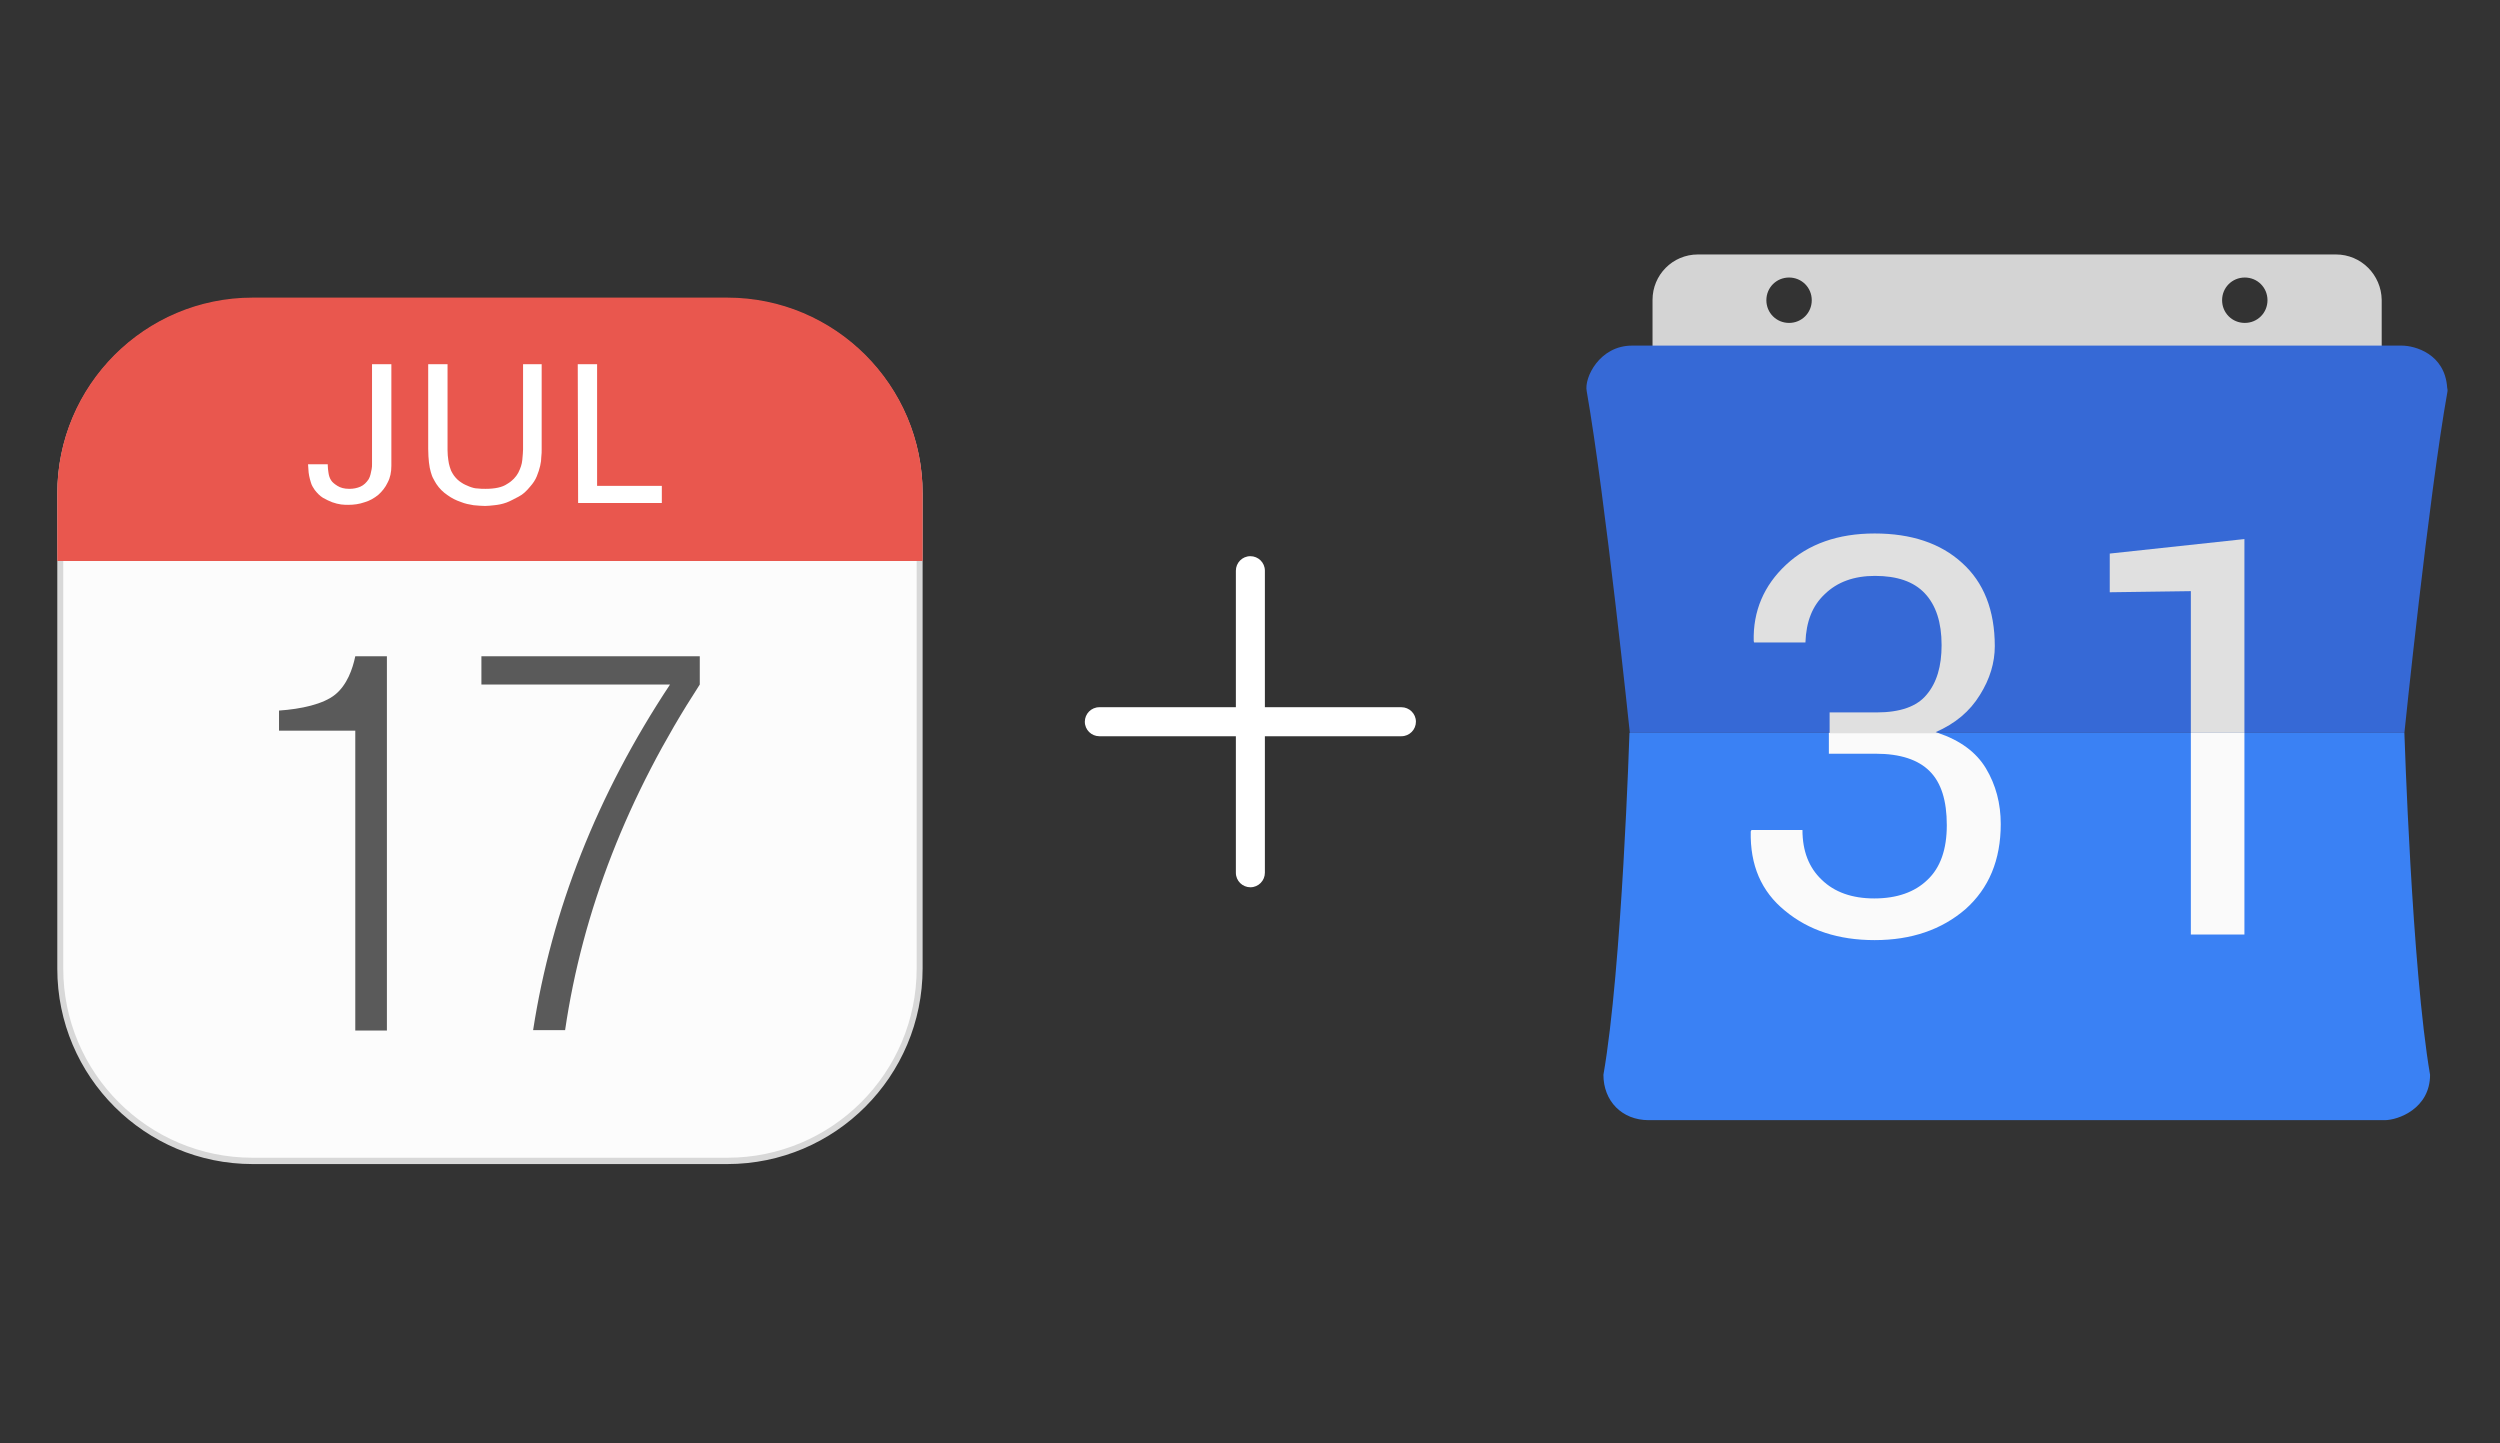
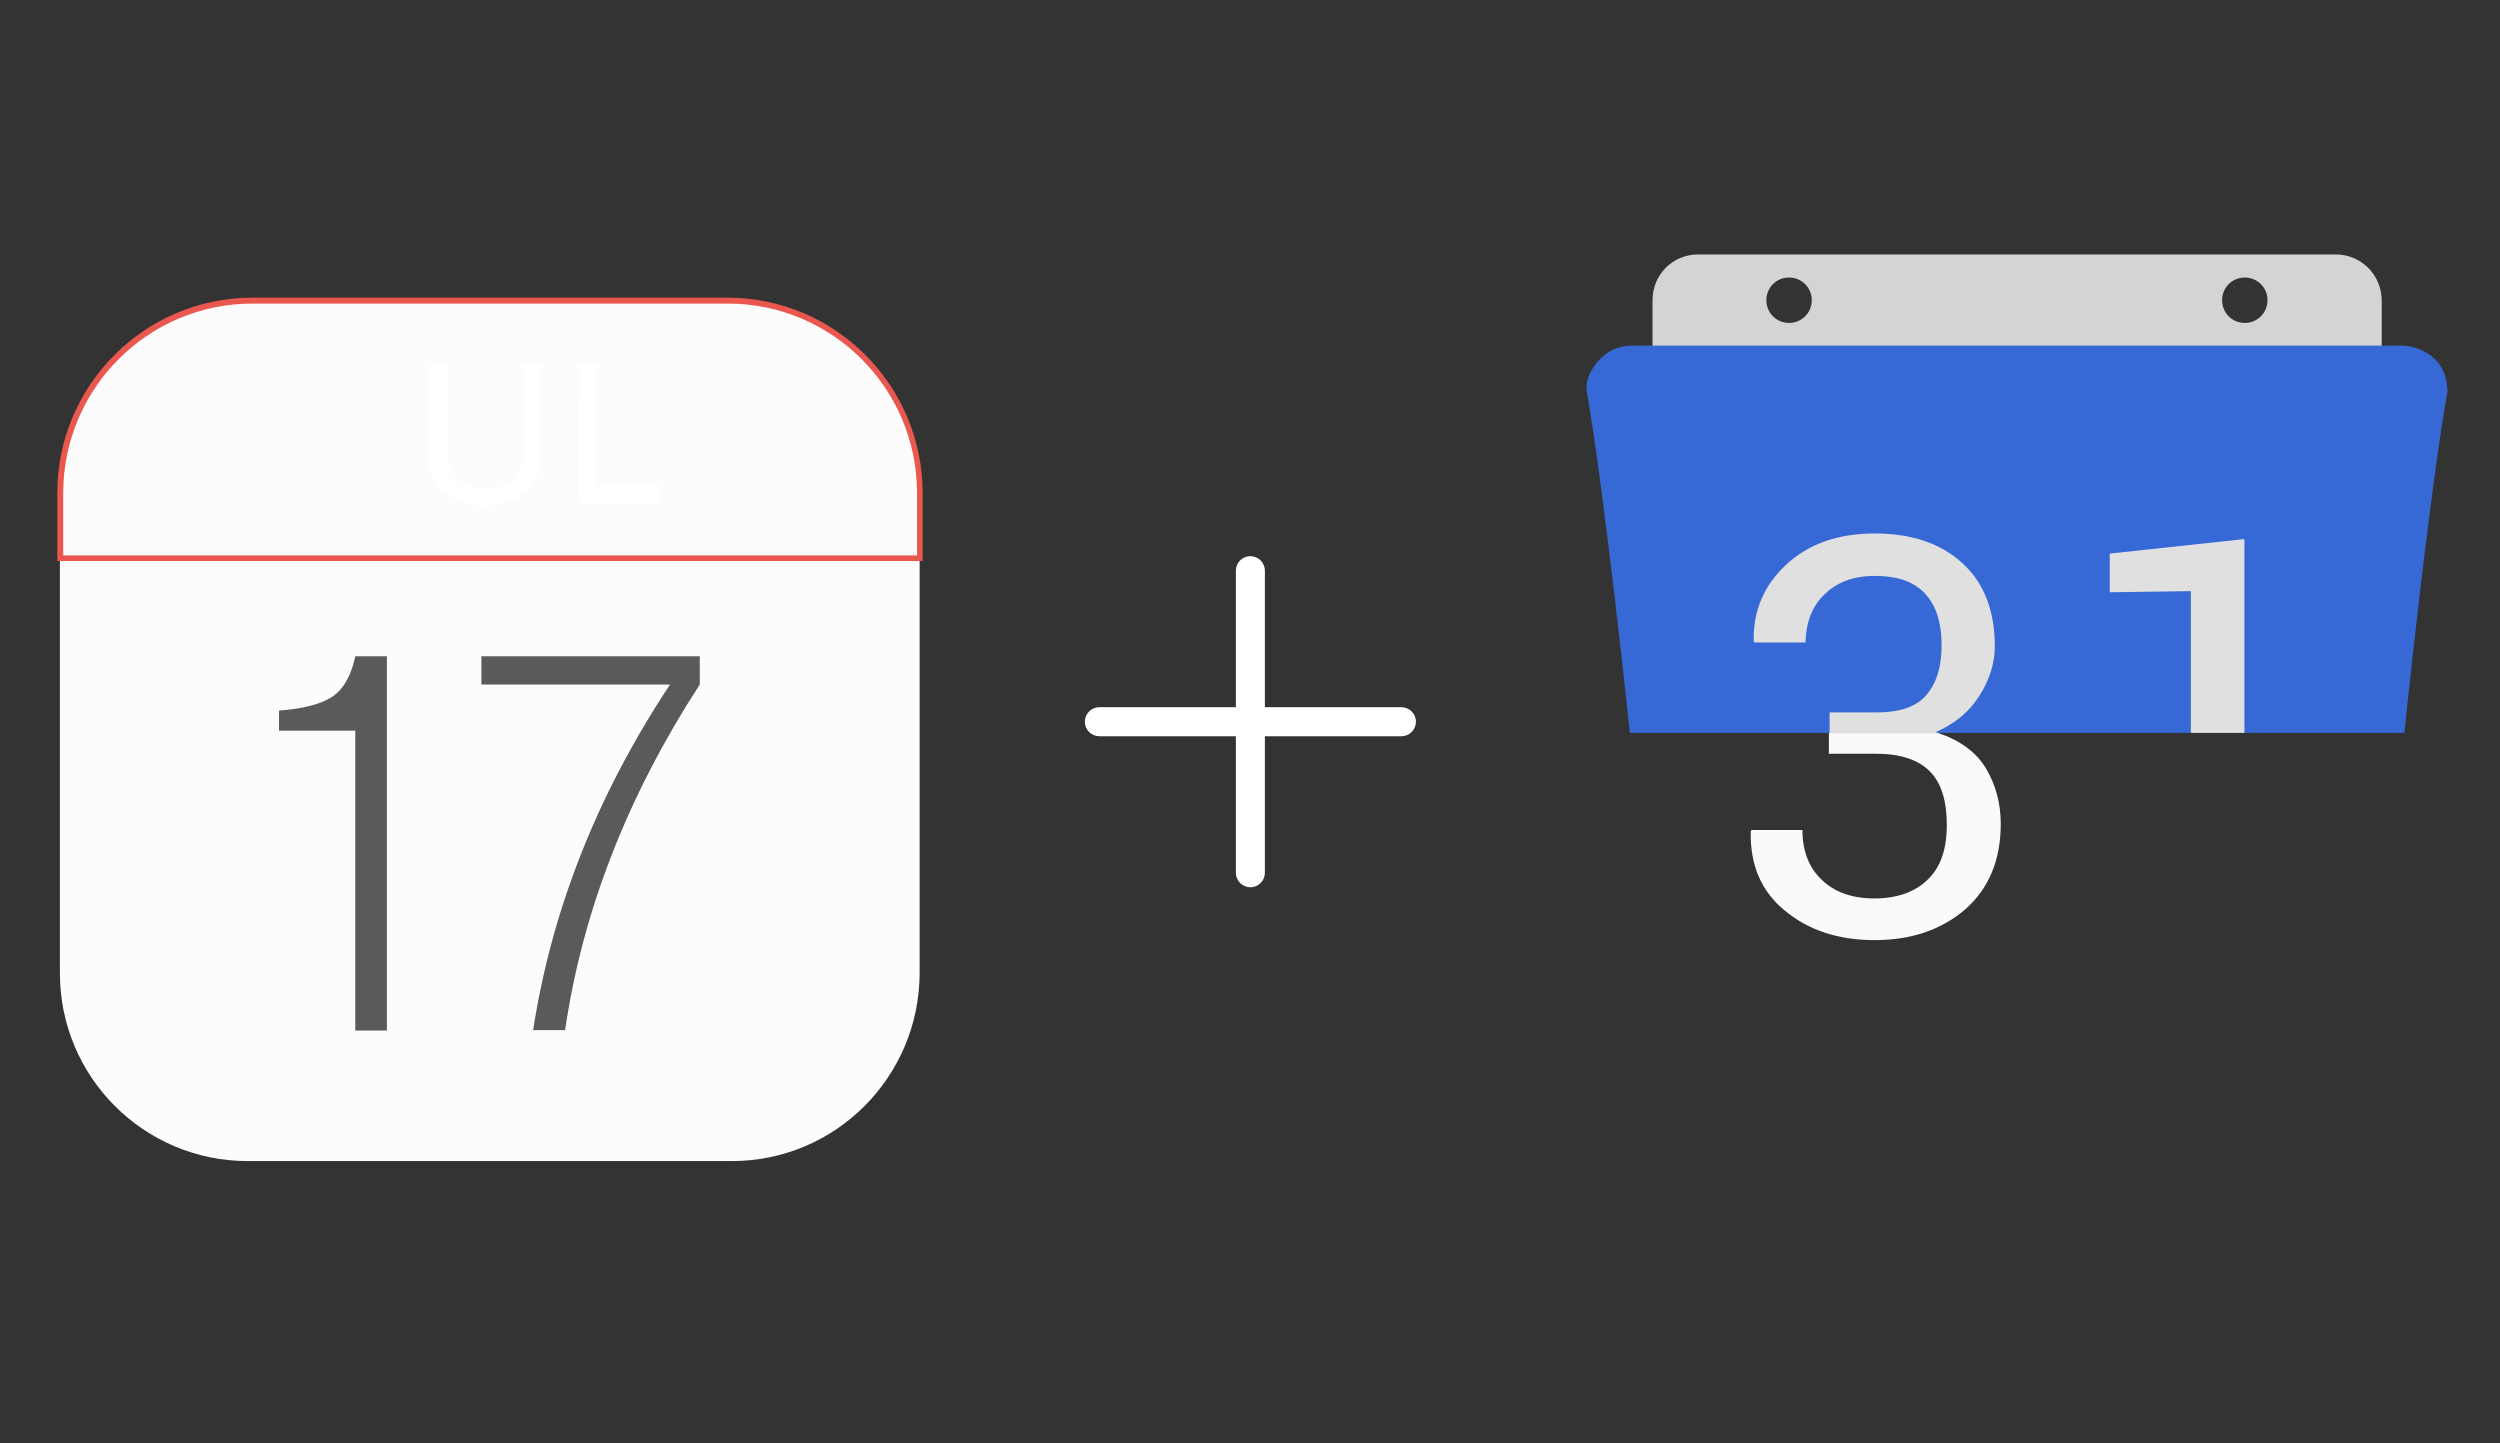
<svg xmlns="http://www.w3.org/2000/svg" version="1.1" id="Layer_1" x="0px" y="0px" viewBox="0 0 672 388" style="enable-background:new 0 0 672 388;" xml:space="preserve">
  <rect x="0" y="0" width="672" height="388" fill="#333333" stroke="none" />
  <style type="text/css">
	.st0{fill:#FFFFFF;}
	.st1{fill:#FCFCFC;}
	.st2{enable-background:new    ;}
	.st3{fill:#5A5A5A;}
	.st4{fill:#D8D8D8;}
	.st5{fill:#E9574E;}
	.st6{fill-rule:evenodd;clip-rule:evenodd;fill:#D4D4D4;}
	.st7{fill-rule:evenodd;clip-rule:evenodd;fill:#3669D6;}
	.st8{fill-rule:evenodd;clip-rule:evenodd;fill:#3A81F4;}
	.st9{fill-rule:evenodd;clip-rule:evenodd;fill:#FAFAFA;}
	.st10{fill-rule:evenodd;clip-rule:evenodd;fill:#E0E0E0;}
</style>
  <g>
    <path class="st0" d="M376.7,190.1H340v-36.7c0-2.2-1.8-3.9-3.9-3.9c-2.2,0-3.9,1.8-3.9,3.9v36.7h-36.7c-2.2,0-3.9,1.8-3.9,3.9   c0,2.2,1.8,3.9,3.9,3.9h36.7v36.7c0,2.2,1.8,3.9,3.9,3.9c2.2,0,3.9-1.8,3.9-3.9v-36.7h36.7c2.2,0,3.9-1.8,3.9-3.9   C380.6,191.8,378.8,190.1,376.7,190.1z" />
    <g>
      <path class="st1" d="M196.7,312.1H66.6c-27.9,0-50.5-22.6-50.5-50.5V131.5c0-27.9,22.6-50.5,50.5-50.5h130.1    c27.9,0,50.5,22.6,50.5,50.5v130.1C247.1,289.5,224.6,312.1,196.7,312.1z" />
      <g class="st2">
        <path class="st3" d="M188.1,176.4v7.6c-19.4,29.9-31.5,60.8-36.2,92.9h-8.6c5-32.3,17.2-63.3,36.8-92.9h-50.7v-7.6H188.1z" />
        <path class="st3" d="M95.5,176.4c-0.7,3.4-2.2,7.7-5.4,10.3c-3.2,2.6-9.2,3.9-15.1,4.3v5.4h20.5V277h8.5V176.4H95.5z" />
      </g>
-       <path class="st4" d="M195.5,312.9H67.9c-28.9,0-52.5-23.5-52.5-52.5V132.7c0-28.9,23.5-52.5,52.5-52.5h127.6    c28.9,0,52.5,23.5,52.5,52.5v127.6C248,289.3,224.5,312.9,195.5,312.9z M67.9,81.8c-28.1,0-50.9,22.8-50.9,50.9v127.6    c0,28.1,22.8,50.9,50.9,50.9h127.6c28.1,0,50.9-22.8,50.9-50.9V132.7c0-28.1-22.8-50.9-50.9-50.9C195.5,81.8,67.9,81.8,67.9,81.8z    " />
      <g class="st2">
-         <path class="st5" d="M247.2,150.1v-17.5c0-28.6-23.1-51.7-51.7-51.7H67.9c-28.6,0-51.7,23.1-51.7,51.7v17.5H247.2z" />
        <path class="st5" d="M248,150.8H15.4v-18.3c0-28.9,23.5-52.5,52.5-52.5h127.6c28.9,0,52.5,23.5,52.5,52.5V150.8z M17,149.3h229.5     v-16.8c0-28.1-22.8-50.9-50.9-50.9H67.9c-28.1,0-50.9,22.8-50.9,50.9V149.3z" />
      </g>
      <g>
-         <path class="st0" d="M88.1,125c0,0.7,0.1,1.4,0.2,2.1s0.3,1.4,0.7,2c0.3,0.5,0.9,1,1.7,1.5c0.8,0.5,1.8,0.8,3.2,0.8     c1.1,0,2.1-0.2,3-0.6c0.9-0.4,1.6-1.1,2.2-2c0.2-0.4,0.4-0.8,0.5-1.3s0.2-0.9,0.3-1.4c0.1-0.5,0.1-0.9,0.1-1.3s0-0.8,0-1V97.9     h5.2v27.3c0,1.7-0.3,3.2-1,4.5c-0.6,1.3-1.5,2.4-2.5,3.3c-1.1,0.9-2.3,1.6-3.7,2c-1.4,0.5-2.9,0.7-4.4,0.7c-0.5,0-1.1,0-1.9-0.1     s-1.5-0.3-2.4-0.6c-0.8-0.3-1.6-0.7-2.5-1.2c-0.8-0.5-1.5-1.2-2.2-2.1c-0.4-0.6-0.8-1.2-1-1.9s-0.4-1.3-0.5-1.9s-0.2-1.2-0.2-1.7     s-0.1-1-0.1-1.4h5.3V125z" />
        <path class="st0" d="M120.3,97.9V121c0,1,0.1,1.9,0.2,2.6s0.2,1.3,0.4,1.9c0.2,0.5,0.3,1,0.5,1.3c0.2,0.4,0.4,0.7,0.6,1     c0.6,0.8,1.2,1.4,2,1.9c0.7,0.5,1.5,0.8,2.2,1.1c0.8,0.3,1.5,0.5,2.2,0.5c0.7,0.1,1.4,0.1,2.1,0.1c2.5,0,4.5-0.4,5.8-1.3     c1.4-0.8,2.4-1.9,3-3c0.6-1.2,1-2.3,1.1-3.5s0.2-2.1,0.2-2.8V97.9h5v23c0,0.5,0,1.1-0.1,1.9c0,0.7-0.1,1.6-0.3,2.4     c-0.2,0.9-0.5,1.8-0.9,2.8c-0.4,1-1,1.9-1.8,2.8c-0.9,1.1-1.9,2.1-3.1,2.7s-2.2,1.2-3.3,1.6s-2.2,0.6-3.2,0.7     c-1,0.1-1.8,0.2-2.5,0.2c-0.9,0-1.9-0.1-3.1-0.2c-1.2-0.2-2.3-0.4-3.5-0.9c-1.2-0.4-2.4-1-3.5-1.8c-1.2-0.8-2.2-1.8-3-3     c-0.3-0.4-0.5-0.9-0.8-1.4s-0.5-1.1-0.7-1.8c-0.2-0.7-0.4-1.6-0.5-2.6s-0.2-2.2-0.2-3.6V97.9H120.3z" />
        <path class="st0" d="M155.3,97.9h5.2v32.7h17.4v4.6h-22.5L155.3,97.9L155.3,97.9z" />
      </g>
    </g>
    <g>
      <path class="st6" d="M627.9,68.4H456.4c-6.8,0-12.2,5.5-12.2,12.2V99h196V80.6C640.1,73.9,634.7,68.4,627.9,68.4z M480.9,86.8    c-3.4,0-6.1-2.7-6.1-6.1s2.7-6.1,6.1-6.1s6.1,2.7,6.1,6.1S484.3,86.8,480.9,86.8z M603.4,86.8c-3.4,0-6.1-2.7-6.1-6.1    s2.7-6.1,6.1-6.1s6.1,2.7,6.1,6.1S606.8,86.8,603.4,86.8z" />
      <path class="st7" d="M657.8,104.2c-0.6-9.1-8.7-11.3-12.2-11.3H438.7c-8.8,0-12.9,8.7-12.2,12.2c5,28.6,11.6,91.9,11.6,91.9h208.2    c0,0,6.5-63.3,11.6-91.9C657.9,104.9,657.9,104.5,657.8,104.2z" />
-       <path class="st8" d="M646.3,197H438c0,0-2,63.3-7,91.9c0,7,4.9,12.2,12.2,12.2H641c3.6,0,12.2-3.1,12.2-12.2    C648.3,260.3,646.3,197,646.3,197z" />
      <path class="st9" d="M520.9,197c6,2,10.3,5.2,12.9,9.5c2.7,4.5,4,9.5,4,15c0,9.7-3.2,17.3-9.5,22.9c-6.4,5.5-14.5,8.3-24.4,8.3    c-9.7,0-17.7-2.6-24.1-7.9c-6.4-5.2-9.4-12.3-9.2-21.3l0.2-0.4h13.7c0,5.6,1.7,10.1,5.2,13.4c3.4,3.3,8.1,5,14.1,5    c6.1,0,10.9-1.7,14.3-5c3.5-3.3,5.2-8.2,5.2-14.7c0-6.6-1.5-11.4-4.6-14.5s-7.9-4.7-14.5-4.7h-12.6V197H520.9z" />
-       <path class="st9" d="M588.9,197h14.4v54.2h-14.4V197z" />
      <path class="st10" d="M485.3,172.7h-13.8l-0.1-0.4c-0.2-8,2.7-14.9,8.7-20.5s14-8.4,23.8-8.4c9.8,0,17.7,2.6,23.5,7.9    c5.8,5.2,8.8,12.7,8.8,22.4c0,4.4-1.3,8.8-4,13.1c-2.7,4.4-6.6,7.7-11.9,10l0.7,0.3h-29.2v-5.6h12.6c6.4,0,10.9-1.6,13.5-4.8    c2.7-3.2,4-7.6,4-13.3c0-6.1-1.5-10.7-4.5-13.9s-7.5-4.7-13.4-4.7c-5.6,0-10.1,1.6-13.5,4.9C487.2,162.8,485.5,167,485.3,172.7z" />
      <path class="st10" d="M603.3,197h-14.4v-38.1l-21.8,0.3v-10.4l36.2-3.9V197z" />
    </g>
  </g>
</svg>